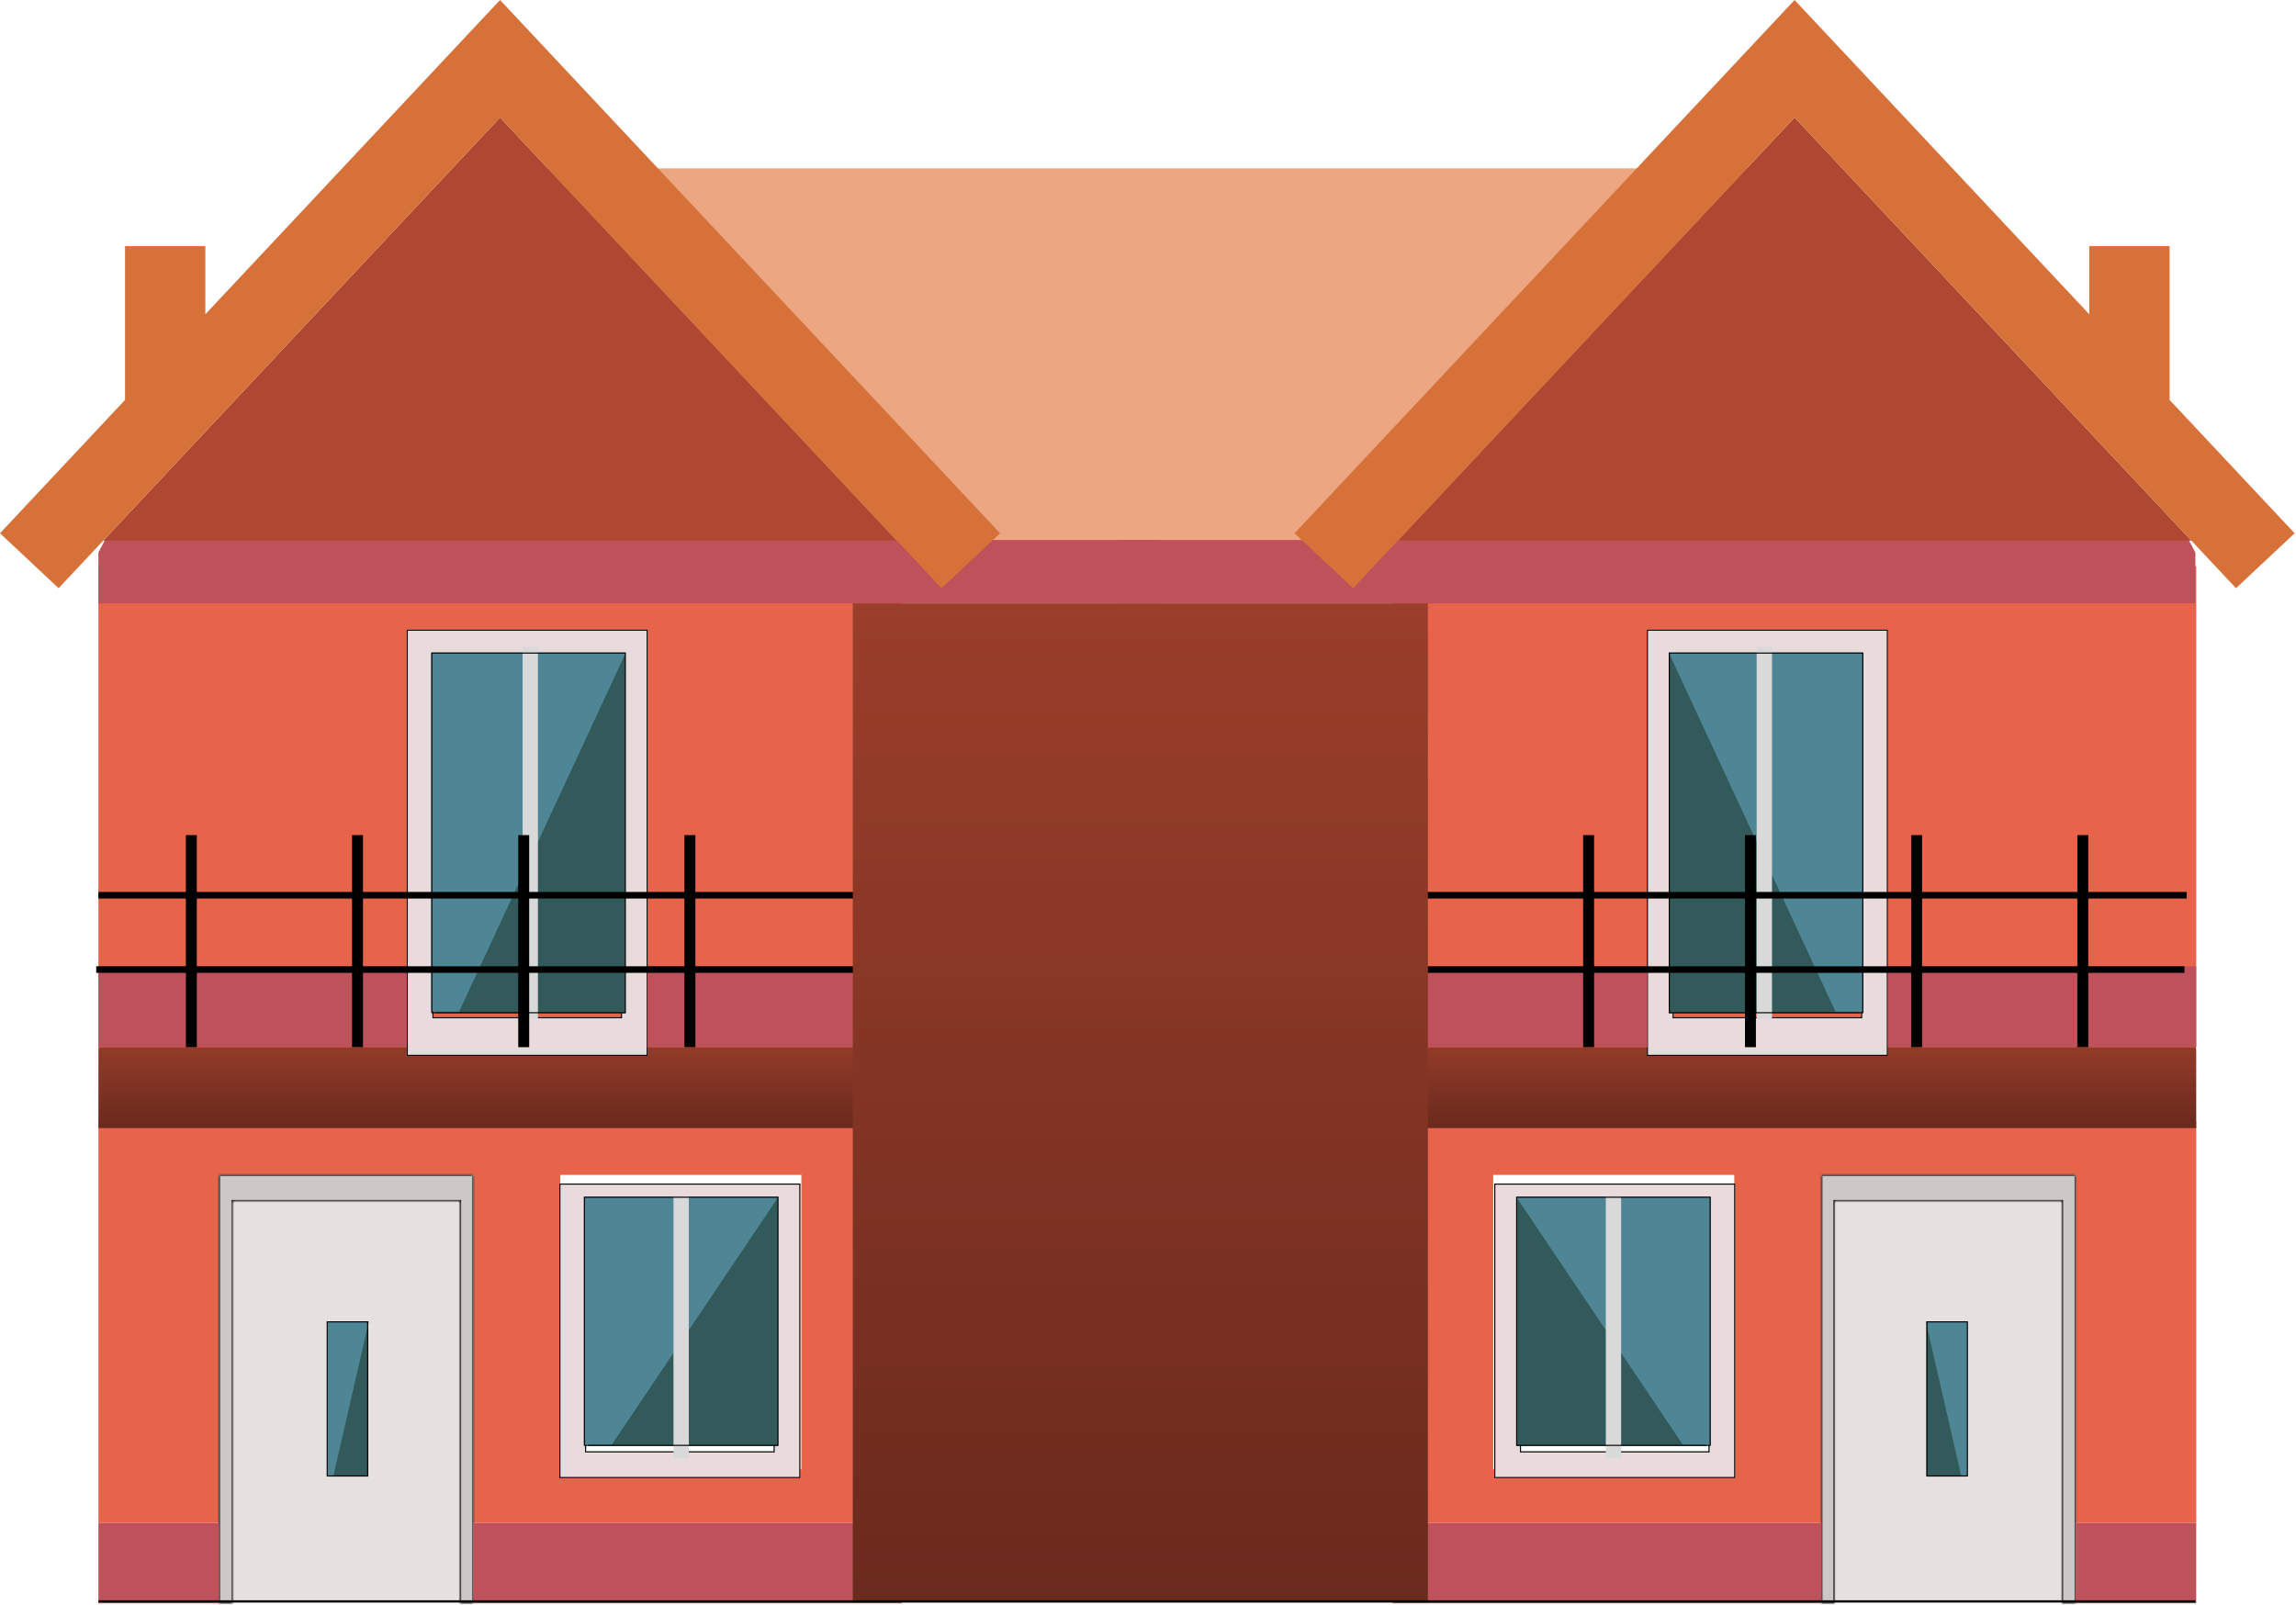
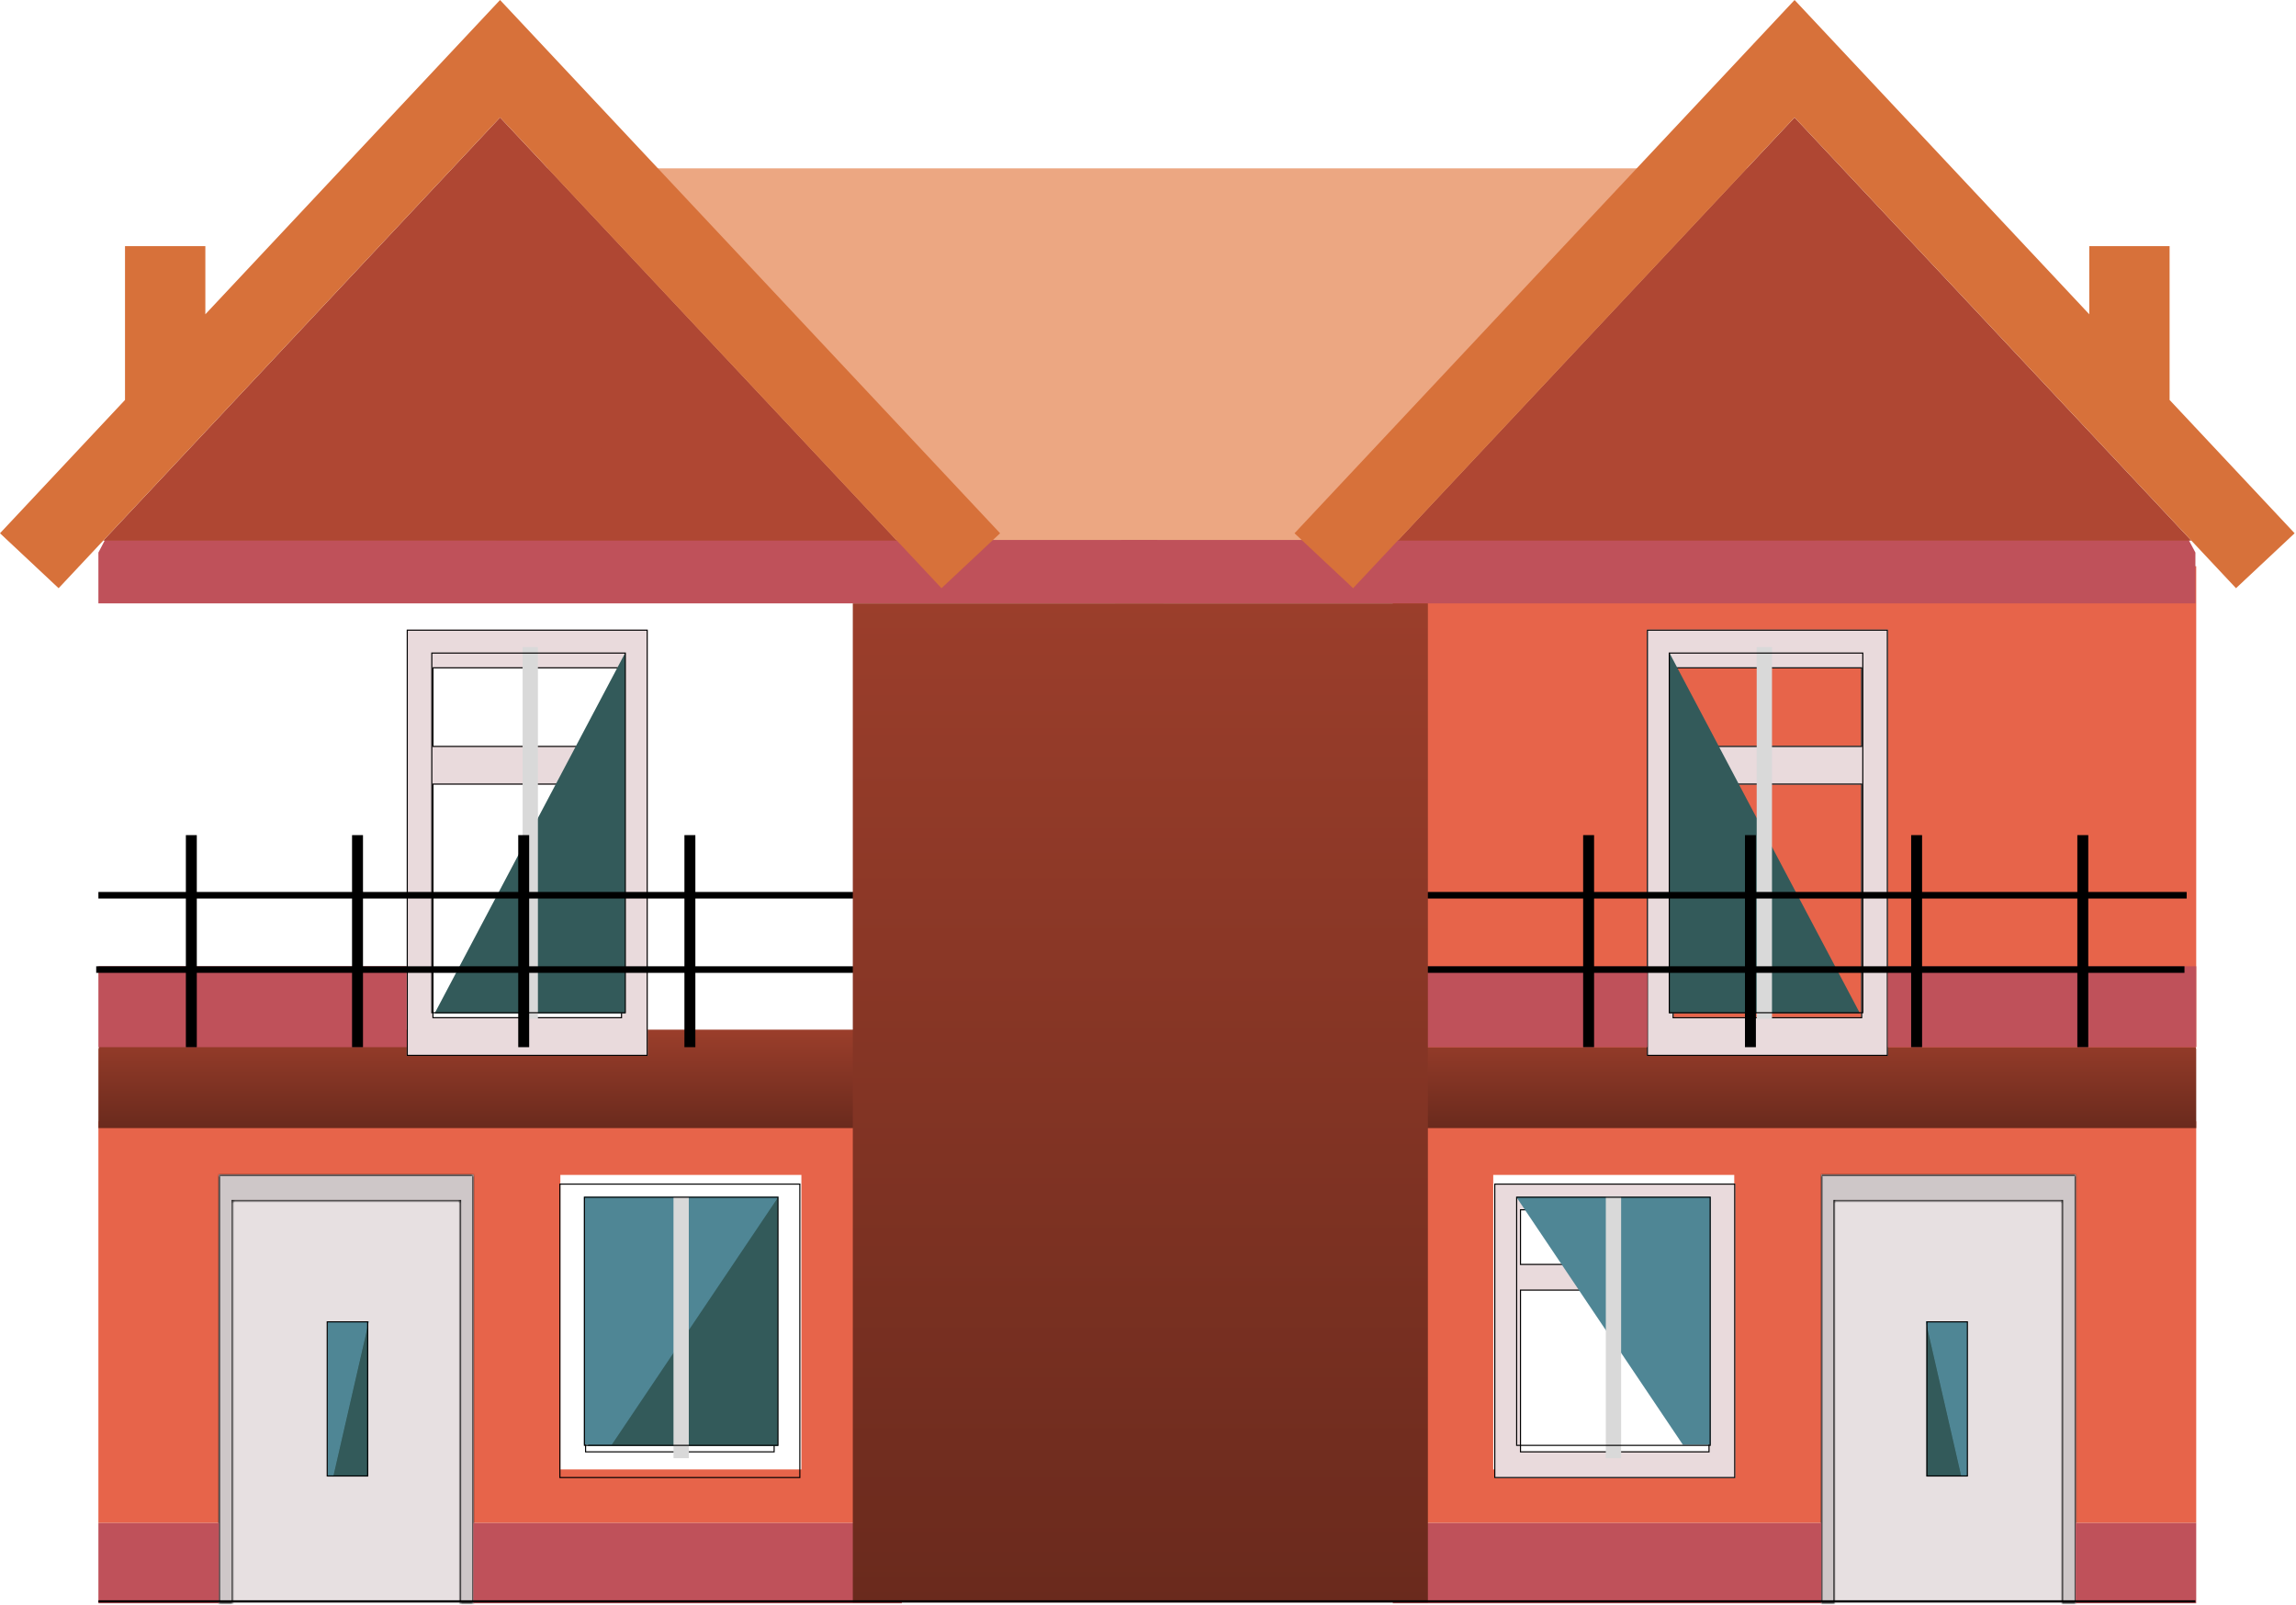
<svg xmlns="http://www.w3.org/2000/svg" width="1050" height="734" viewBox="0 0 1050 734" fill="none">
  <rect x="227" y="77" width="603" height="190" rx="2" fill="#ECA782" />
  <path d="M637.01 503L636.954 503.06V696.647H832.907V537.435H949.254V696.647H1004.37V512.941H637.01V503ZM682.88 659.906V586.424V574.177V549.683V537.436H695.127H780.856H793.103V549.683V574.177V586.424V659.906V672.153H780.856H695.127H682.88V659.906Z" fill="#E7644A" />
  <path d="M1002.09 471H639.525L637.366 479.473V516H1004.31H1004.37V479.914L1002.09 471Z" fill="url(#paint0_linear_0_1)" />
  <g filter="url(#filter0_d_0_1)">
    <path d="M781.318 672.105H793.565V659.858V586.376V574.129V549.635V537.388H781.318H695.589H683.342V549.635V574.129V586.376V659.858V672.105H695.589H781.318ZM695.589 549.634H781.318V574.128H695.589V549.634ZM695.589 586.375H781.318V659.857H695.589V586.375Z" fill="#E9DADC" />
    <path d="M695.589 549.384H695.339V549.634V574.128V574.378H695.589H781.318H781.568V574.128V549.634V549.384H781.318H695.589ZM695.589 586.125H695.339V586.375V659.857V660.107H695.589H781.318H781.568V659.857V586.375V586.125H781.318H695.589ZM793.315 659.858V671.855H781.318H695.589H683.592V659.858V586.376V574.129V549.635V537.638H695.589H781.318H793.315V549.635V574.129V586.376V659.858Z" stroke="black" stroke-width="0.5" />
  </g>
-   <path d="M780.77 661.388L693.565 547.388V661.388H780.77Z" fill="#335A5A" />
  <path d="M782.342 660.888V547.388H693.342L769.628 660.888H782.342Z" fill="#4F8695" />
  <rect width="7" height="120" transform="matrix(-1 0 0 1 741.366 547)" fill="#D9D9D9" />
  <rect x="-0.25" y="0.25" width="88.5" height="113.5" transform="matrix(-1 0 0 1 781.842 547.388)" stroke="black" stroke-width="0.5" />
  <path d="M949.253 733.388V696.647V537.435H832.906V696.647V733.388H949.253Z" fill="#E7E0E1" />
  <mask id="path-11-inside-1_0_1" fill="white">
    <path fill-rule="evenodd" clip-rule="evenodd" d="M949.253 696.647V733.388H942.976V698.888V549.388H838.976V698.888V733.388H832.906V696.647V537.435H949.253V696.647Z" />
  </mask>
  <path fill-rule="evenodd" clip-rule="evenodd" d="M949.253 696.647V733.388H942.976V698.888V549.388H838.976V698.888V733.388H832.906V696.647V537.435H949.253V696.647Z" fill="#CEC7C8" />
  <path d="M949.253 733.388V733.888H949.753V733.388H949.253ZM942.976 733.388H942.476V733.888H942.976V733.388ZM942.976 549.388H943.476V548.888H942.976V549.388ZM838.976 549.388V548.888H838.476V549.388H838.976ZM838.976 733.388V733.888H839.476V733.388H838.976ZM832.906 733.388H832.406V733.888H832.906V733.388ZM832.906 537.435V536.935H832.406V537.435H832.906ZM949.253 537.435H949.753V536.935H949.253V537.435ZM949.753 733.388V696.647H948.753V733.388H949.753ZM942.976 733.888H949.253V732.888H942.976V733.888ZM943.476 733.388V698.888H942.476V733.388H943.476ZM943.476 698.888V549.388H942.476V698.888H943.476ZM942.976 548.888H838.976V549.888H942.976V548.888ZM838.476 549.388V698.888H839.476V549.388H838.476ZM838.476 698.888V733.388H839.476V698.888H838.476ZM832.906 733.888H838.976V732.888H832.906V733.888ZM832.406 696.647V733.388H833.406V696.647H832.406ZM832.406 537.435V696.647H833.406V537.435H832.406ZM949.253 536.935H832.906V537.935H949.253V536.935ZM949.753 696.647V537.435H948.753V696.647H949.753Z" fill="black" mask="url(#path-11-inside-1_0_1)" />
  <path d="M897.262 675.388L880.976 604.388V675.388H899.976H897.262Z" fill="#335A5A" />
  <path d="M899.69 675.388V604.388H880.69L896.976 675.388H899.69Z" fill="#4F8695" />
  <path d="M881.226 604.638H899.726V675.138H881.226V604.638Z" stroke="black" stroke-width="0.5" />
  <path d="M832.906 696.647H636.953V733.388H832.906V696.647Z" fill="#BF515A" />
  <path d="M949.253 733.388H1004.37V696.647H949.253V733.388Z" fill="#BF515A" />
  <path d="M1004.37 259H636.956V479H1004.37V259Z" fill="#E7644A" />
  <path d="M1000.94 247H512.906L510 252.46V276H1003.92H1004V252.745L1000.94 247Z" fill="#BF515A" />
  <g filter="url(#filter1_d_0_1)">
    <path d="M851.119 479H863.366V461.273V354.909V337.182V301.727V284H851.119H765.39H753.143V301.727V337.182V354.909V461.273V479H765.39H851.119ZM765.39 301.726H851.119V337.18H765.39V301.726ZM765.39 354.908H851.119V461.271H765.39V354.908Z" fill="#E9DADC" />
    <path d="M765.39 301.476H765.14V301.726V337.18V337.43H765.39H851.119H851.369V337.18V301.726V301.476H851.119H765.39ZM765.39 354.658H765.14V354.908V461.271V461.521H765.39H851.119H851.369V461.271V354.908V354.658H851.119H765.39ZM863.116 461.273V478.75H851.119H765.39H753.393V461.273V354.909V337.182V301.727V284.25H765.39H851.119H863.116V301.727V337.182V354.909V461.273Z" stroke="black" stroke-width="0.5" />
  </g>
  <path d="M850.571 463.487L763.366 298.475V463.487H850.571Z" fill="#335A5A" />
-   <path d="M852.143 462.764V298.475H763.143L839.429 462.764H852.143Z" fill="#4F8695" />
  <rect width="7" height="170" transform="matrix(-1 0 0 1 810.366 296)" fill="#D9D9D9" />
  <rect x="-0.25" y="0.25" width="88.5" height="164.513" transform="matrix(-1 0 0 1 851.643 298.475)" stroke="black" stroke-width="0.5" />
  <path d="M753.366 442H637.366V479H753.366V442Z" fill="#BF515A" />
  <path d="M863.366 479H1004.37V442H863.366V479Z" fill="#BF515A" />
  <path d="M820.683 53.718L639.195 247.306H1002.17L820.683 53.718ZM820.683 210.565C800.391 210.565 783.942 194.115 783.942 173.824C783.942 153.532 800.391 137.083 820.683 137.083C840.975 137.083 857.424 153.533 857.424 173.824C857.424 194.115 840.975 210.565 820.683 210.565Z" fill="#AF4733" />
  <path d="M820.683 137.083C800.391 137.083 783.942 153.533 783.942 173.824C783.942 194.116 800.391 210.565 820.683 210.565C840.975 210.565 857.424 194.115 857.424 173.824C857.424 153.532 840.975 137.083 820.683 137.083ZM820.683 198.318C807.155 198.318 796.189 187.352 796.189 173.824C796.189 164.979 800.878 157.231 807.906 152.925C811.276 150.859 815.184 149.587 819.372 149.366C819.806 149.343 820.244 149.33 820.684 149.33C834.212 149.33 845.178 160.296 845.178 173.824C845.178 187.352 834.211 198.318 820.683 198.318Z" fill="#695A69" />
  <path d="M803.365 156.506C804.728 155.141 806.253 153.938 807.906 152.925C800.879 157.231 796.189 164.979 796.189 173.824C796.189 187.352 807.155 198.318 820.683 198.318C834.211 198.318 845.177 187.352 845.177 173.824C845.177 180.587 842.435 186.711 838.001 191.142L803.365 156.506Z" fill="#335A5A" />
  <path d="M820.683 149.33C820.243 149.33 819.806 149.343 819.371 149.366C815.183 149.587 811.276 150.859 807.905 152.925C806.252 153.938 804.728 155.141 803.364 156.506L838 191.142C842.434 186.711 845.176 180.587 845.176 173.824C845.177 160.297 834.21 149.33 820.683 149.33Z" fill="#4F8695" />
  <path d="M1049.37 243.927L992.198 182.949V112.589H955.457V143.758L820.683 0L592 243.927L618.806 269.055L636.977 249.672L637.034 249.612L639.195 247.306L820.683 53.718L1002.17 247.306L1004.45 249.732L1022.56 269.055L1049.37 243.927Z" fill="#D7713A" />
  <path d="M412.356 503L412.412 503.06V696.647H216.459V537.435H100.112V696.647H45V512.941H412.356V503ZM366.486 659.906V586.424V574.177V549.683V537.436H354.239H268.51H256.263V549.683V574.177V586.424V659.906V672.153H268.51H354.239H366.486V659.906Z" fill="#E7644A" />
  <path d="M47.271 471H409.841L412 479.473V516H45.056H45V479.914L47.271 471Z" fill="url(#paint1_linear_0_1)" />
  <g filter="url(#filter2_d_0_1)">
-     <path d="M268.048 672.105H255.801V659.858V586.376V574.129V549.635V537.388H268.048H353.777H366.024V549.635V574.129V586.376V659.858V672.105H353.777H268.048ZM353.777 549.634H268.048V574.128H353.777V549.634ZM353.777 586.375H268.048V659.857H353.777V586.375Z" fill="#E9DADC" />
    <path d="M353.777 549.384H354.027V549.634V574.128V574.378H353.777H268.048H267.798V574.128V549.634V549.384H268.048H353.777ZM353.777 586.125H354.027V586.375V659.857V660.107H353.777H268.048H267.798V659.857V586.375V586.125H268.048H353.777ZM256.051 659.858V671.855H268.048H353.777H365.774V659.858V586.376V574.129V549.635V537.638H353.777H268.048H256.051V549.635V574.129V586.376V659.858Z" stroke="black" stroke-width="0.5" />
  </g>
  <path d="M268.596 661.388L355.801 547.388V661.388H268.596Z" fill="#335A5A" />
  <path d="M267.024 660.888V547.388H356.024L279.738 660.888H267.024Z" fill="#4F8695" />
  <rect x="308" y="547" width="7" height="120" fill="#D9D9D9" />
  <rect x="267.274" y="547.638" width="88.5" height="113.5" stroke="black" stroke-width="0.5" />
  <path d="M100.113 733.388V696.647V537.435H216.46V696.647V733.388H100.113Z" fill="#E7E0E1" />
  <mask id="path-42-inside-2_0_1" fill="white">
    <path fill-rule="evenodd" clip-rule="evenodd" d="M100.113 696.647V733.388H106.39V698.888V549.388H210.39V698.888V733.388H216.46V696.647V537.435H100.113V696.647Z" />
  </mask>
  <path fill-rule="evenodd" clip-rule="evenodd" d="M100.113 696.647V733.388H106.39V698.888V549.388H210.39V698.888V733.388H216.46V696.647V537.435H100.113V696.647Z" fill="#CEC7C8" />
  <path d="M100.113 733.388V733.888H99.613V733.388H100.113ZM106.39 733.388H106.89V733.888H106.39V733.388ZM106.39 549.388H105.89V548.888H106.39V549.388ZM210.39 549.388V548.888H210.89V549.388H210.39ZM210.39 733.388V733.888H209.89V733.388H210.39ZM216.46 733.388H216.96V733.888H216.46V733.388ZM216.46 537.435V536.935H216.96V537.435H216.46ZM100.113 537.435H99.613V536.935H100.113V537.435ZM99.613 733.388V696.647H100.613V733.388H99.613ZM106.39 733.888H100.113V732.888H106.39V733.888ZM105.89 733.388V698.888H106.89V733.388H105.89ZM105.89 698.888V549.388H106.89V698.888H105.89ZM106.39 548.888H210.39V549.888H106.39V548.888ZM210.89 549.388V698.888H209.89V549.388H210.89ZM210.89 698.888V733.388H209.89V698.888H210.89ZM216.46 733.888H210.39V732.888H216.46V733.888ZM216.96 696.647V733.388H215.96V696.647H216.96ZM216.96 537.435V696.647H215.96V537.435H216.96ZM100.113 536.935H216.46V537.935H100.113V536.935ZM99.613 696.647V537.435H100.613V696.647H99.613Z" fill="black" mask="url(#path-42-inside-2_0_1)" />
  <path d="M152.104 675.388L168.39 604.388V675.388H149.39H152.104Z" fill="#335A5A" />
  <path d="M149.676 675.388V604.388H168.676L152.39 675.388H149.676Z" fill="#4F8695" />
  <path d="M168.14 604.638H149.64V675.138H168.14V604.638Z" stroke="black" stroke-width="0.5" />
  <path d="M216.46 696.647H412.413V733.388H216.46V696.647Z" fill="#BF515A" />
  <path d="M100.113 733.388H45.001V696.647H100.113V733.388Z" fill="#BF515A" />
-   <path d="M45 259H412.41V479H45V259Z" fill="#E7644A" />
  <path d="M48.014 247H529.136L532 252.46V276H45.074H45V252.745L48.014 247Z" fill="#BF515A" />
  <g filter="url(#filter3_d_0_1)">
    <path d="M198.247 479H186V461.273V354.909V337.182V301.727V284H198.247H283.976H296.223V301.727V337.182V354.909V461.273V479H283.976H198.247ZM283.976 301.726H198.247V337.18H283.976V301.726ZM283.976 354.908H198.247V461.271H283.976V354.908Z" fill="#E9DADC" />
    <path d="M283.976 301.476H284.226V301.726V337.18V337.43H283.976H198.247H197.997V337.18V301.726V301.476H198.247H283.976ZM283.976 354.658H284.226V354.908V461.271V461.521H283.976H198.247H197.997V461.271V354.908V354.658H198.247H283.976ZM186.25 461.273V478.75H198.247H283.976H295.973V461.273V354.909V337.182V301.727V284.25H283.976H198.247H186.25V301.727V337.182V354.909V461.273Z" stroke="black" stroke-width="0.5" />
  </g>
  <path d="M198.795 463.487L286 298.475V463.487H198.795Z" fill="#335A5A" />
-   <path d="M197.223 462.764V298.475H286.223L209.937 462.764H197.223Z" fill="#4F8695" />
  <rect x="239" y="296" width="7" height="170" fill="#D9D9D9" />
  <rect x="197.473" y="298.725" width="88.5" height="164.513" stroke="black" stroke-width="0.5" />
-   <path d="M296 442H412V479H296V442Z" fill="#BF515A" />
+   <path d="M296 442V479H296V442Z" fill="#BF515A" />
  <path d="M186 479H45V442H186V479Z" fill="#BF515A" />
  <path d="M228.683 53.718L410.171 247.306H47.196L228.683 53.718ZM228.683 210.565C248.975 210.565 265.424 194.115 265.424 173.824C265.424 153.532 248.975 137.083 228.683 137.083C208.391 137.083 191.942 153.533 191.942 173.824C191.942 194.115 208.391 210.565 228.683 210.565Z" fill="#AF4733" />
  <path d="M228.683 137.083C248.975 137.083 265.424 153.533 265.424 173.824C265.424 194.116 248.975 210.565 228.683 210.565C208.391 210.565 191.942 194.115 191.942 173.824C191.942 153.532 208.391 137.083 228.683 137.083ZM228.683 198.318C242.211 198.318 253.177 187.352 253.177 173.824C253.177 164.979 248.488 157.231 241.46 152.925C238.09 150.859 234.182 149.587 229.994 149.366C229.56 149.343 229.122 149.33 228.682 149.33C215.154 149.33 204.188 160.296 204.188 173.824C204.188 187.352 215.155 198.318 228.683 198.318Z" fill="#695A69" />
  <path d="M246.001 156.506C244.638 155.141 243.113 153.938 241.46 152.925C248.487 157.231 253.177 164.979 253.177 173.824C253.177 187.352 242.211 198.318 228.683 198.318C215.155 198.318 204.189 187.352 204.189 173.824C204.189 180.587 206.931 186.711 211.365 191.142L246.001 156.506Z" fill="#335A5A" />
  <path d="M228.683 149.33C229.123 149.33 229.56 149.343 229.995 149.366C234.183 149.587 238.09 150.859 241.461 152.925C243.114 153.938 244.638 155.141 246.002 156.506L211.366 191.142C206.932 186.711 204.19 180.587 204.19 173.824C204.189 160.297 215.156 149.33 228.683 149.33Z" fill="#4F8695" />
  <path d="M0 243.927L57.168 182.949V112.589H93.909V143.758L228.683 0L457.366 243.927L430.56 269.055L412.389 249.672L412.332 249.612L410.171 247.306L228.683 53.718L47.195 247.306L44.921 249.732L26.805 269.055L0 243.927Z" fill="#D7713A" />
  <rect x="45" y="408" width="955" height="3" fill="black" />
  <rect x="44" y="442" width="955" height="3" fill="black" />
  <rect x="85" y="382" width="5" height="97" fill="black" />
  <rect x="161" y="382" width="5" height="97" fill="black" />
  <rect x="237" y="382" width="5" height="97" fill="black" />
  <rect x="313" y="382" width="5" height="97" fill="black" />
  <rect x="798" y="382" width="5" height="97" fill="black" />
  <rect x="724" y="382" width="5" height="97" fill="black" />
  <rect x="874" y="382" width="5" height="97" fill="black" />
  <rect x="950" y="382" width="5" height="97" fill="black" />
  <rect x="390" y="276" width="263" height="457" fill="url(#paint2_linear_0_1)" />
  <line x1="45" y1="732.5" x2="1004" y2="732.5" stroke="black" />
  <ellipse cx="237" cy="177" rx="51" ry="42" fill="#AF4733" />
  <ellipse cx="821" cy="172" rx="51" ry="42" fill="#AF4733" />
  <defs>
    <filter id="filter0_d_0_1" x="679.342" y="537.388" width="118.223" height="142.717" filterUnits="userSpaceOnUse" color-interpolation-filters="sRGB">
      <feFlood flood-opacity="0" result="BackgroundImageFix" />
      <feColorMatrix in="SourceAlpha" type="matrix" values="0 0 0 0 0 0 0 0 0 0 0 0 0 0 0 0 0 0 127 0" result="hardAlpha" />
      <feOffset dy="4" />
      <feGaussianBlur stdDeviation="2" />
      <feComposite in2="hardAlpha" operator="out" />
      <feColorMatrix type="matrix" values="0 0 0 0 0 0 0 0 0 0 0 0 0 0 0 0 0 0 0.25 0" />
      <feBlend mode="normal" in2="BackgroundImageFix" result="effect1_dropShadow_0_1" />
      <feBlend mode="normal" in="SourceGraphic" in2="effect1_dropShadow_0_1" result="shape" />
    </filter>
    <filter id="filter1_d_0_1" x="749.143" y="284" width="118.223" height="203" filterUnits="userSpaceOnUse" color-interpolation-filters="sRGB">
      <feFlood flood-opacity="0" result="BackgroundImageFix" />
      <feColorMatrix in="SourceAlpha" type="matrix" values="0 0 0 0 0 0 0 0 0 0 0 0 0 0 0 0 0 0 127 0" result="hardAlpha" />
      <feOffset dy="4" />
      <feGaussianBlur stdDeviation="2" />
      <feComposite in2="hardAlpha" operator="out" />
      <feColorMatrix type="matrix" values="0 0 0 0 0 0 0 0 0 0 0 0 0 0 0 0 0 0 0.25 0" />
      <feBlend mode="normal" in2="BackgroundImageFix" result="effect1_dropShadow_0_1" />
      <feBlend mode="normal" in="SourceGraphic" in2="effect1_dropShadow_0_1" result="shape" />
    </filter>
    <filter id="filter2_d_0_1" x="251.801" y="537.388" width="118.223" height="142.717" filterUnits="userSpaceOnUse" color-interpolation-filters="sRGB">
      <feFlood flood-opacity="0" result="BackgroundImageFix" />
      <feColorMatrix in="SourceAlpha" type="matrix" values="0 0 0 0 0 0 0 0 0 0 0 0 0 0 0 0 0 0 127 0" result="hardAlpha" />
      <feOffset dy="4" />
      <feGaussianBlur stdDeviation="2" />
      <feComposite in2="hardAlpha" operator="out" />
      <feColorMatrix type="matrix" values="0 0 0 0 0 0 0 0 0 0 0 0 0 0 0 0 0 0 0.25 0" />
      <feBlend mode="normal" in2="BackgroundImageFix" result="effect1_dropShadow_0_1" />
      <feBlend mode="normal" in="SourceGraphic" in2="effect1_dropShadow_0_1" result="shape" />
    </filter>
    <filter id="filter3_d_0_1" x="182" y="284" width="118.223" height="203" filterUnits="userSpaceOnUse" color-interpolation-filters="sRGB">
      <feFlood flood-opacity="0" result="BackgroundImageFix" />
      <feColorMatrix in="SourceAlpha" type="matrix" values="0 0 0 0 0 0 0 0 0 0 0 0 0 0 0 0 0 0 127 0" result="hardAlpha" />
      <feOffset dy="4" />
      <feGaussianBlur stdDeviation="2" />
      <feComposite in2="hardAlpha" operator="out" />
      <feColorMatrix type="matrix" values="0 0 0 0 0 0 0 0 0 0 0 0 0 0 0 0 0 0 0.25 0" />
      <feBlend mode="normal" in2="BackgroundImageFix" result="effect1_dropShadow_0_1" />
      <feBlend mode="normal" in="SourceGraphic" in2="effect1_dropShadow_0_1" result="shape" />
    </filter>
    <linearGradient id="paint0_linear_0_1" x1="820.866" y1="471" x2="820.866" y2="516" gradientUnits="userSpaceOnUse">
      <stop stop-color="#9B3E2B" />
      <stop offset="1" stop-color="#6A2A1D" />
    </linearGradient>
    <linearGradient id="paint1_linear_0_1" x1="228.5" y1="471" x2="228.5" y2="516" gradientUnits="userSpaceOnUse">
      <stop stop-color="#9B3E2B" />
      <stop offset="1" stop-color="#6A2A1D" />
    </linearGradient>
    <linearGradient id="paint2_linear_0_1" x1="521.5" y1="276" x2="521.5" y2="733" gradientUnits="userSpaceOnUse">
      <stop stop-color="#9B3E2B" />
      <stop offset="1" stop-color="#6A2A1D" />
    </linearGradient>
  </defs>
</svg>